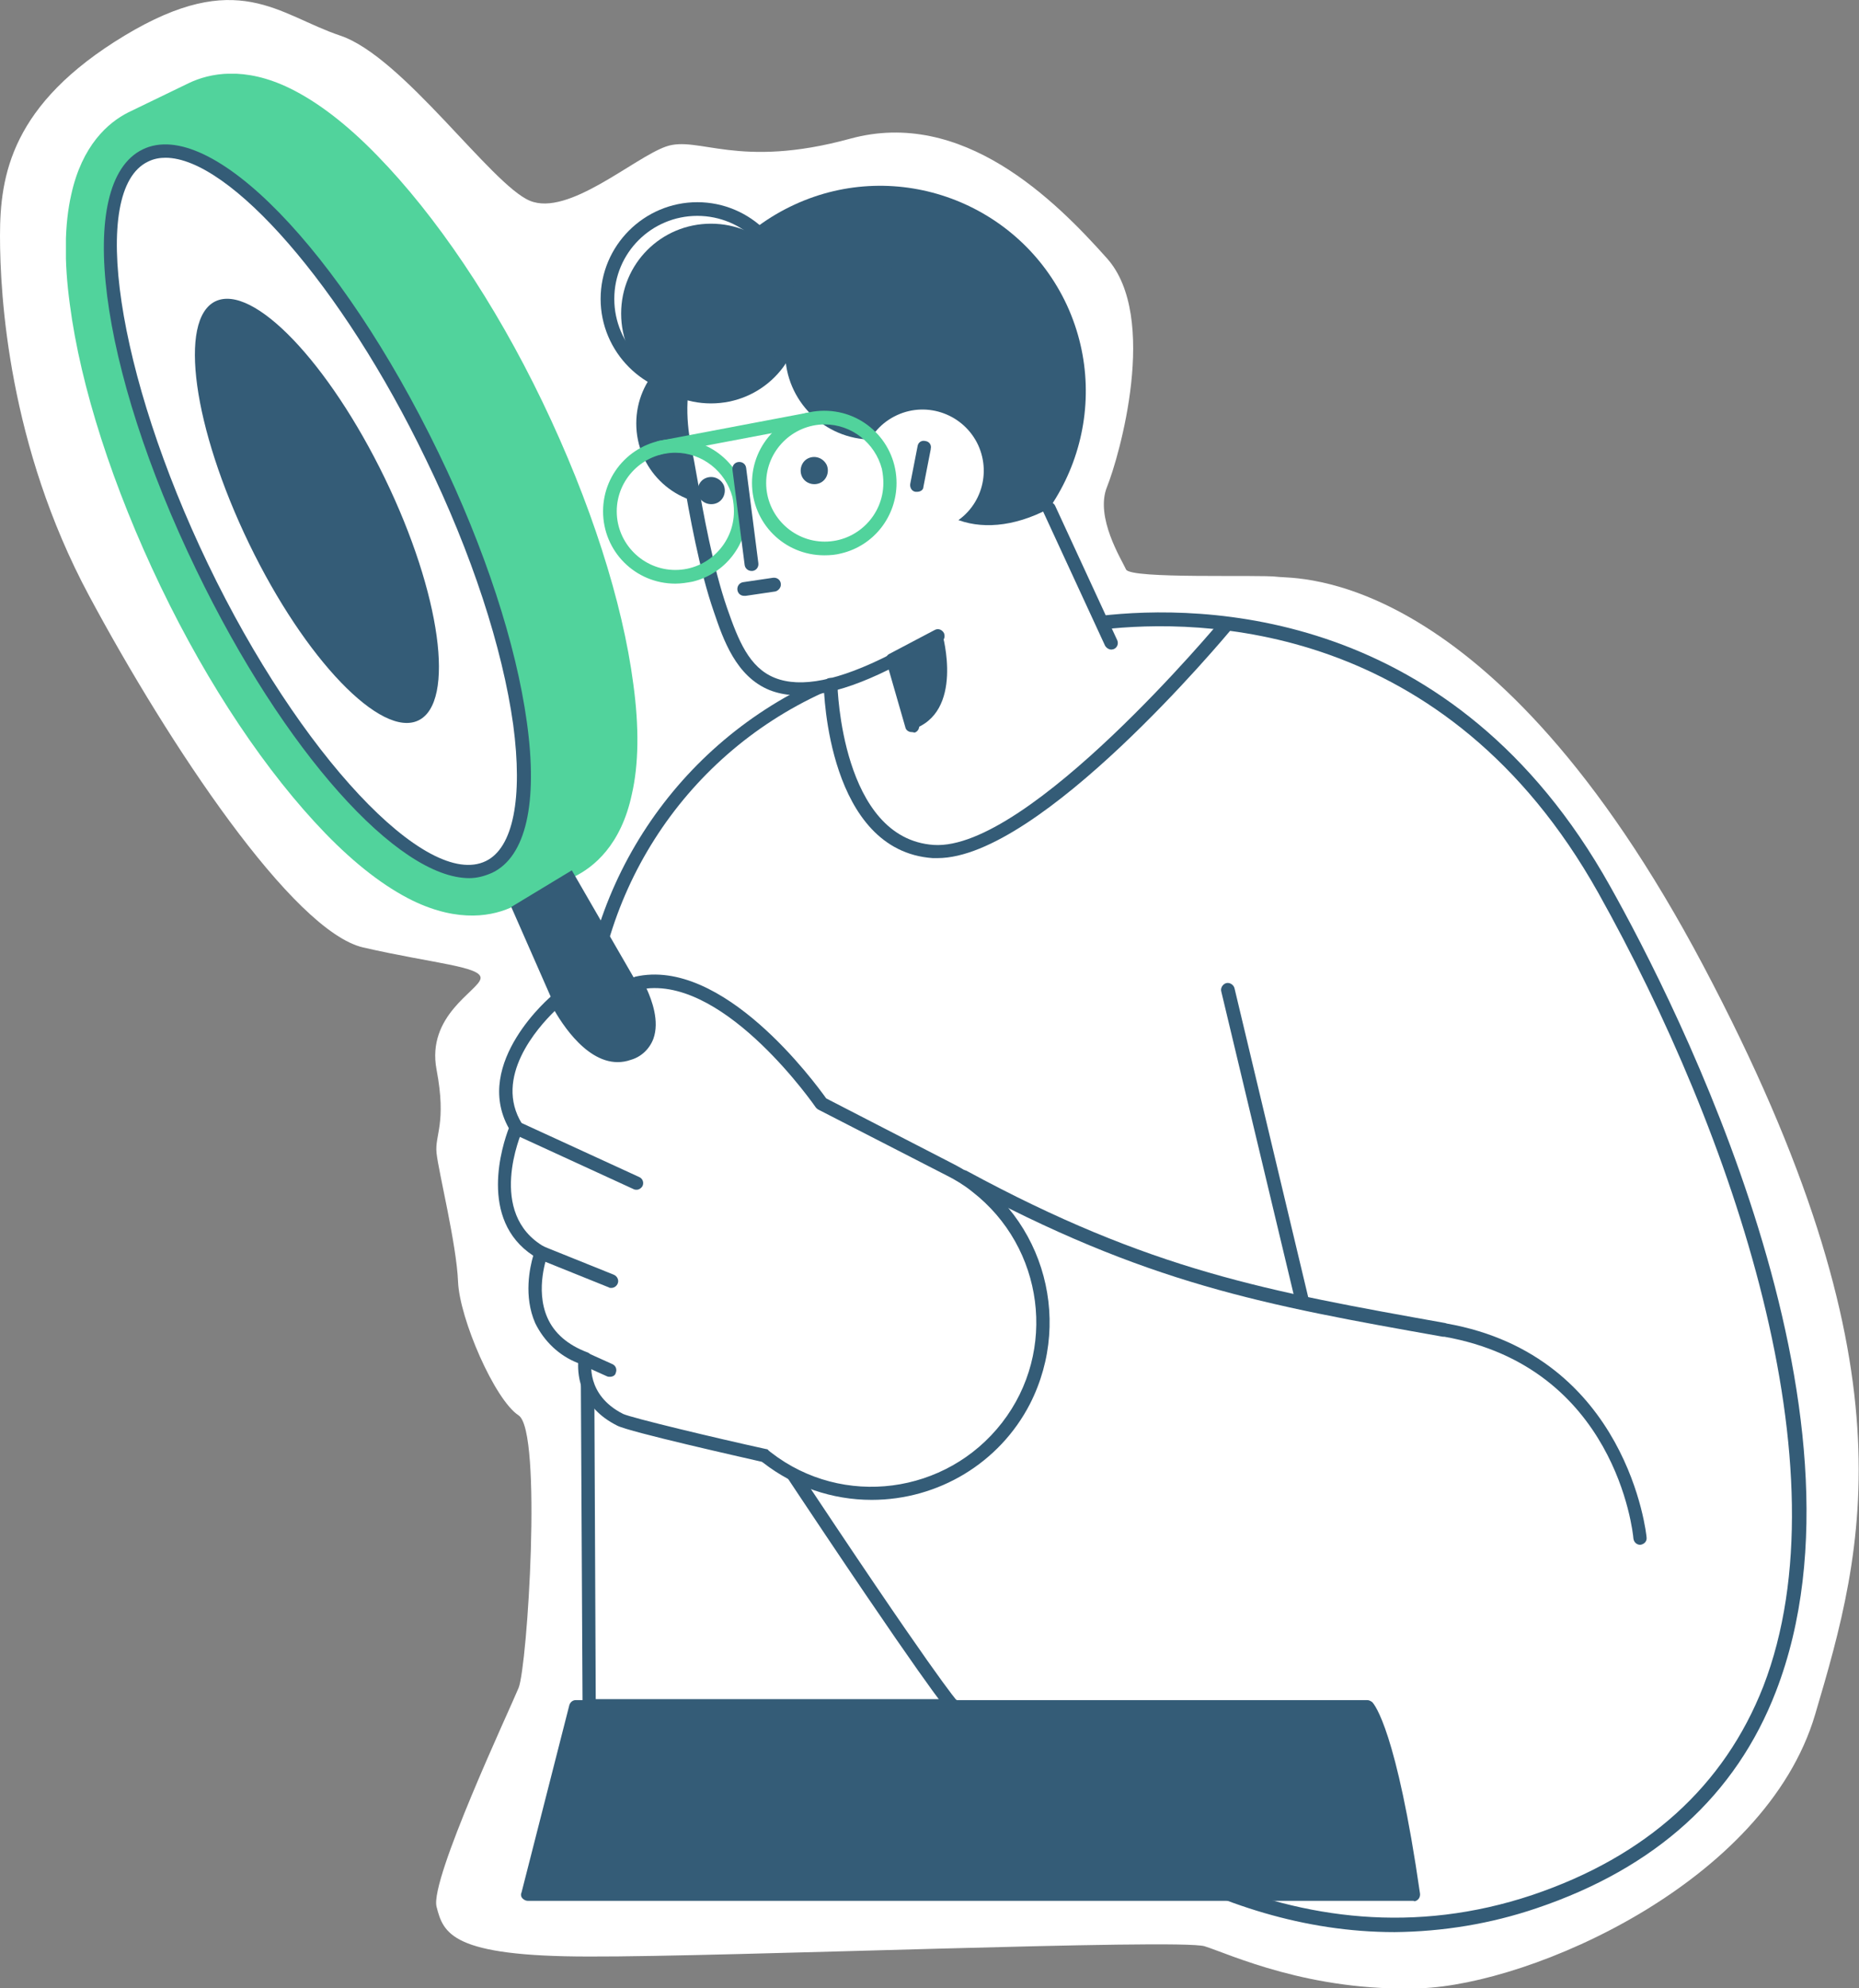
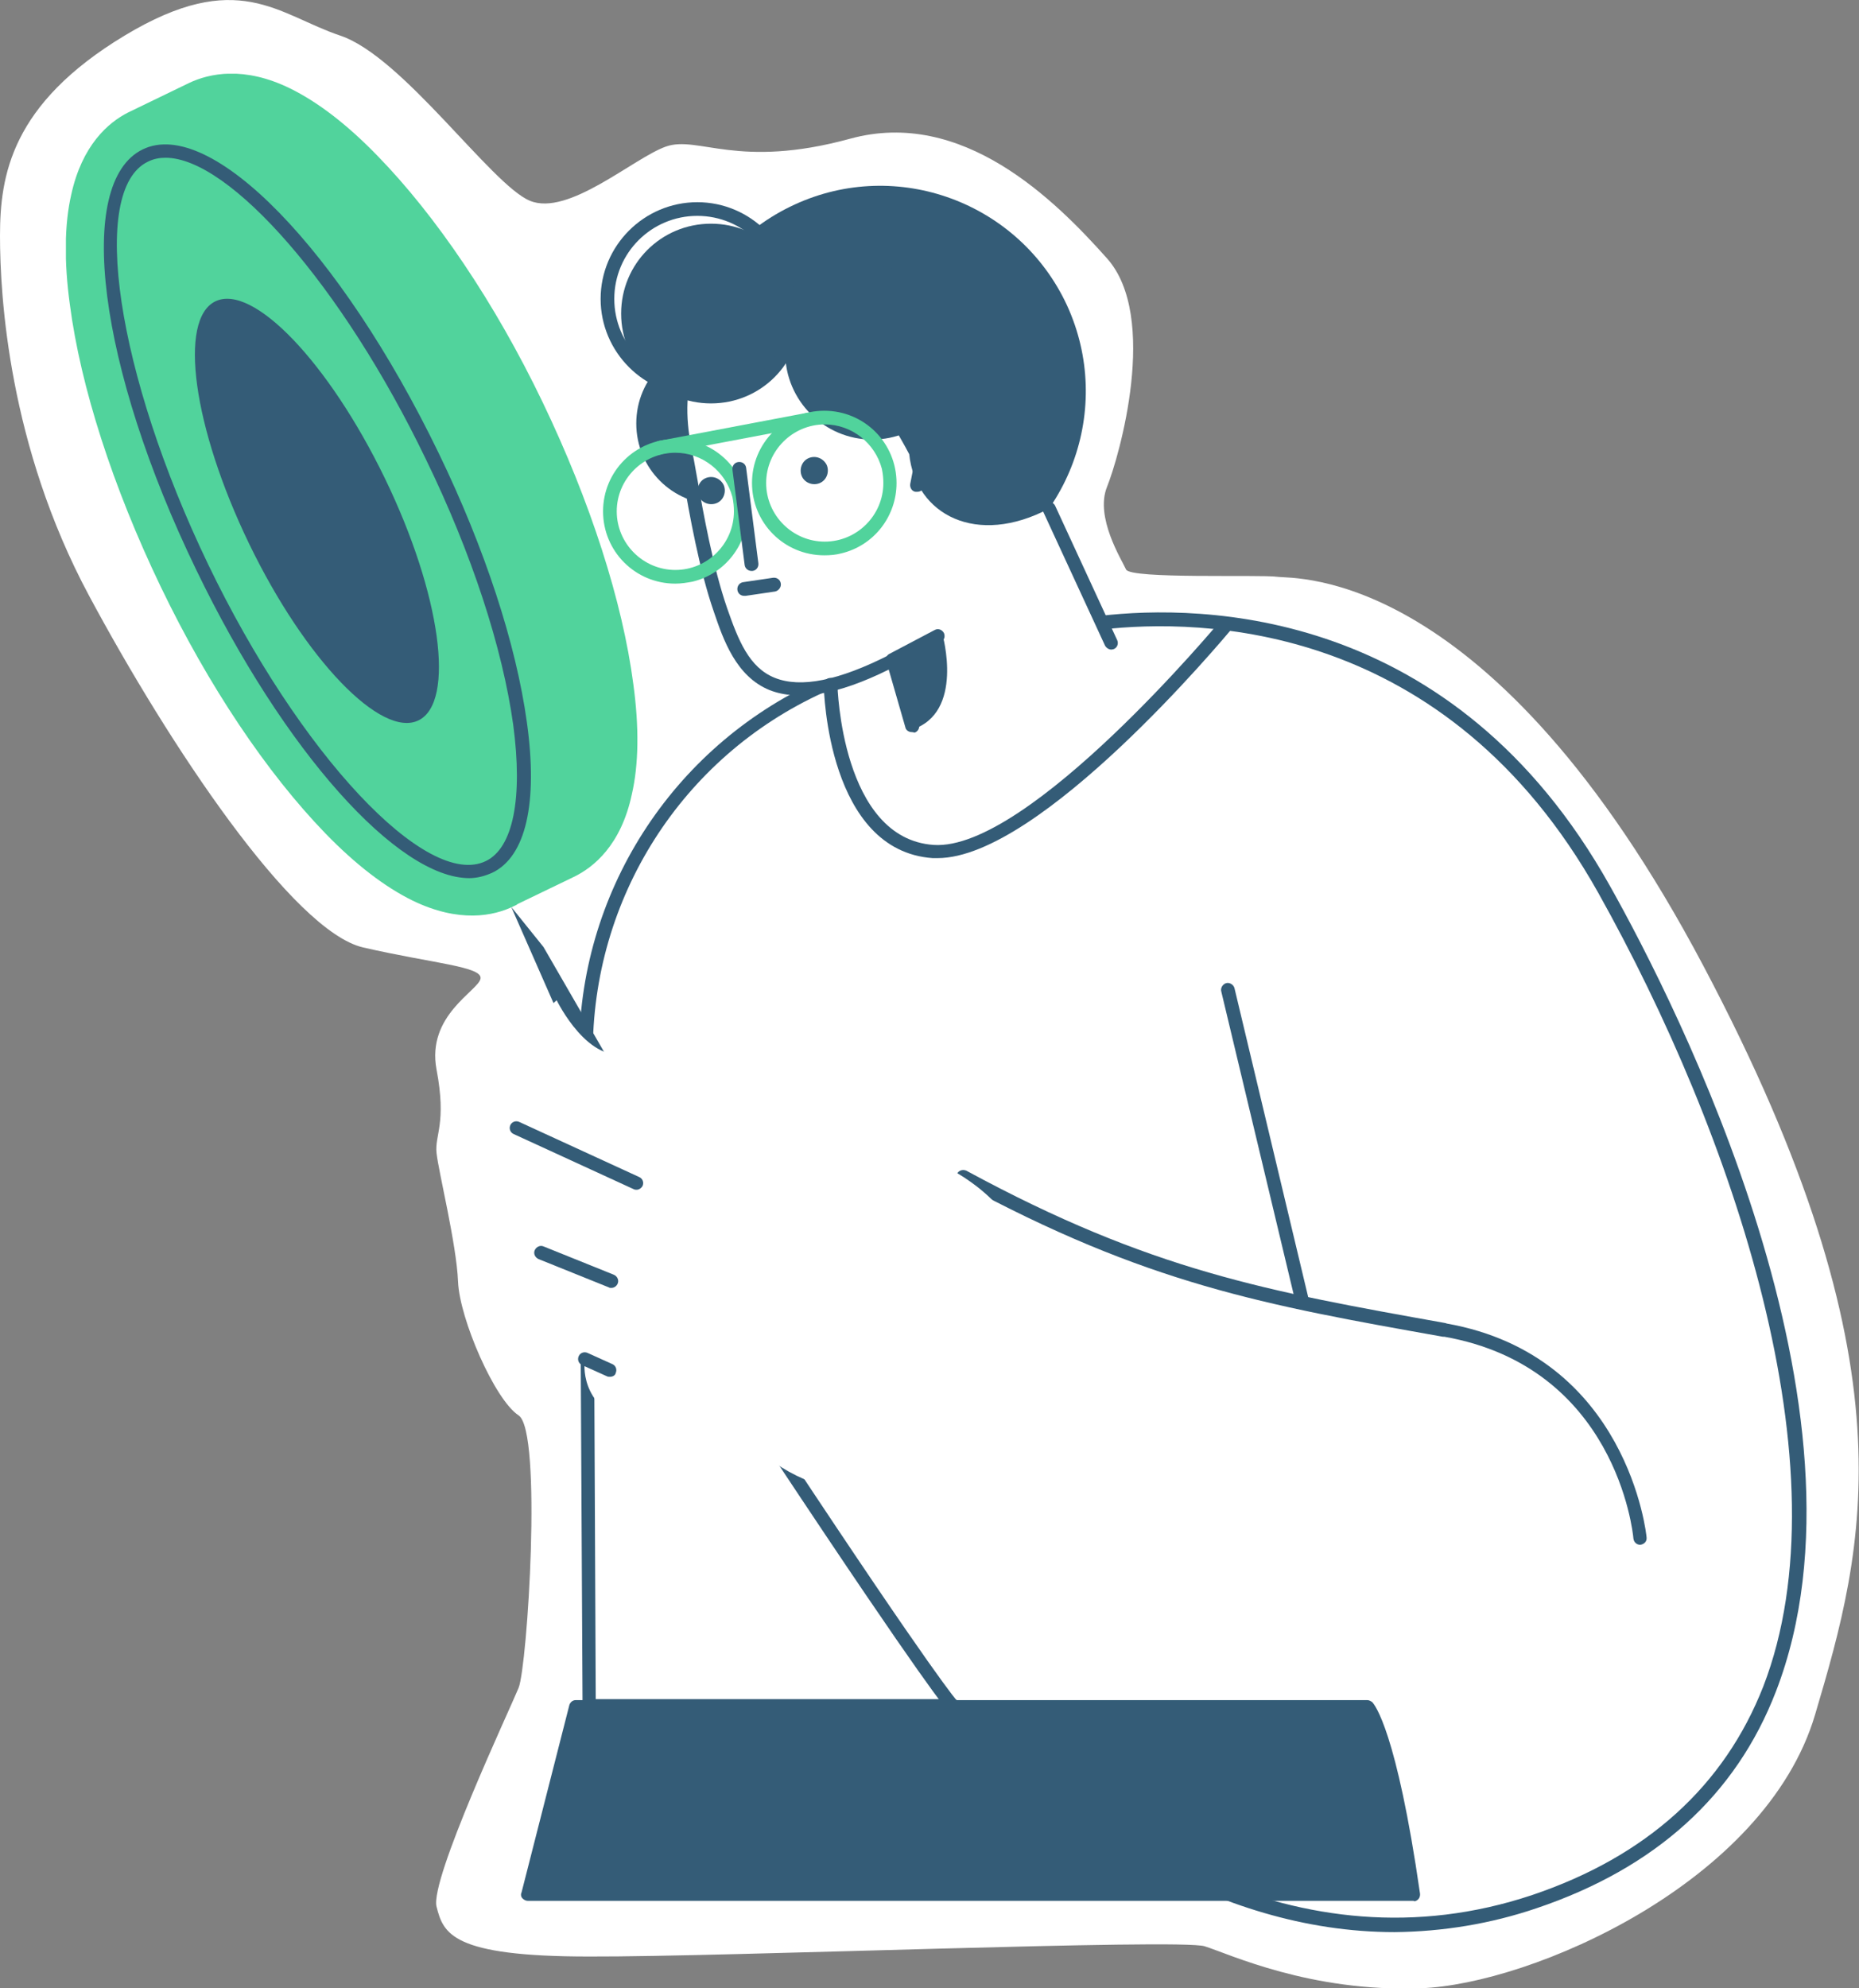
<svg xmlns="http://www.w3.org/2000/svg" xmlns:xlink="http://www.w3.org/1999/xlink" version="1.1" id="Ebene_1" x="0px" y="0px" viewBox="0 0 380.7 407.1" style="enable-background:new 0 0 380.7 407.1;" xml:space="preserve">
  <rect x="0" y="0" width="380.7" height="407.1" fill="#808080" stroke="none" />
  <style type="text/css">
	.st0{fill:#FFFFFF;}
	.st1{clip-path:url(#SVGID_00000181053224215046378180000013745829766139932583_);fill:#345C77;}
	.st2{clip-path:url(#SVGID_00000181053224215046378180000013745829766139932583_);fill:#FFFFFF;}
	.st3{clip-path:url(#SVGID_00000181053224215046378180000013745829766139932583_);}
	.st4{fill:#51D39C;}
</style>
  <path id="Pfad_1214" class="st0" d="M120.6,400.6c28.1,0.1,121-3.7,126.1-2.1s21.5,9.4,44.2,8.6s70.6-21.6,80.8-56  s20.5-71.4-22.9-153.4s-83.6-79.1-87.2-79.6s-30.1,0.5-31-1.5s-6.4-10.7-3.9-16.9s10.7-34.8,0-46.8s-29.6-30.8-52.6-24.5  s-31.1-0.7-37.7,1.6s-20,14.4-27.9,11.1s-26-29.5-38.8-33.8s-21-14-44.2,0S0,35.9,0,48.3s1.8,43,18.2,73.6s41.8,68.8,56.2,72.1  s24.5,3.9,24,6.4s-11.1,7.5-9,18.6s-0.4,13.3,0,17.1s4.1,18.7,4.4,26.3s7.5,24.2,12.4,27.4s1.8,51.4,0,55.8S88,384.9,89.4,390.4  S92.5,400.6,120.6,400.6z" />
  <g>
    <defs>
      <rect id="SVGID_1_" x="13.5" y="15.1" width="356.4" height="380.5" />
    </defs>
    <clipPath id="SVGID_00000027579864291451027130000002658724199277963181_">
      <use xlink:href="#SVGID_1_" style="overflow:visible;" />
    </clipPath>
    <path id="Pfad_348" style="clip-path:url(#SVGID_00000027579864291451027130000002658724199277963181_);fill:#345C77;" d="   M163.5,86.7c0,9.2-7.4,16.6-16.6,16.6c-9.2,0-16.6-7.4-16.6-16.6c0-9.2,7.4-16.6,16.6-16.6c0,0,0,0,0,0   C156.1,70.1,163.5,77.5,163.5,86.7" />
    <path id="Pfad_351" style="clip-path:url(#SVGID_00000027579864291451027130000002658724199277963181_);fill:#FFFFFF;" d="   M328.4,182.2c32.6,58.2,77,176.6-14.2,207.2c-47.7,16-89.8-10.8-119-40h-74.6L120,216c-0.3-32.4,18.5-61.9,48-75.3   c0.7-0.3,1.4-0.6,2.1-0.9l12.6-4.6l42.6-7.5C253.2,124.3,299.6,130.6,328.4,182.2" />
    <path id="Pfad_352" style="clip-path:url(#SVGID_00000027579864291451027130000002658724199277963181_);fill:#345C77;" d="   M285.6,395.6c-37,0-68.9-22.9-90.9-44.8h-74c-0.8,0-1.4-0.6-1.4-1.4L118.6,216c-0.3-32.9,18.9-62.9,48.8-76.6   c0.7-0.3,1.4-0.6,2.2-1c0.7-0.3,1.5,0.1,1.8,0.8c0.2,0.7,0,1.4-0.7,1.7c-0.7,0.3-1.4,0.6-2.1,0.9c-29,13.2-47.4,42.2-47.2,74.1   l0.6,132h73.2c0.4,0,0.7,0.1,1,0.4c27,27,69.4,55.8,117.6,39.7c23.4-7.9,39.3-22.3,47.3-42.7c17.2-44.5-6.2-113.2-33.8-162.5   c-31.2-55.7-81.5-56.2-101.7-53.9c-0.8,0.1-1.5-0.4-1.6-1.2c-0.1-0.8,0.4-1.5,1.2-1.6c0,0,0,0,0.1,0c20.7-2.4,72.4-1.9,104.4,55.3   c13.6,24.2,56.1,107.7,34,164.9c-8.2,21.3-24.7,36.2-49,44.4C305.3,393.9,295.5,395.5,285.6,395.6" />
    <path id="Pfad_353" style="clip-path:url(#SVGID_00000027579864291451027130000002658724199277963181_);fill:#345C77;" d="   M218.5,62.5c9.7,21.1,0.5,46.1-20.6,55.8s-46.1,0.5-55.8-20.6c-9.7-21.1-0.5-46.1,20.6-55.8C183.7,32.2,208.7,41.4,218.5,62.5   C218.5,62.5,218.5,62.5,218.5,62.5" />
    <path id="Pfad_354" style="clip-path:url(#SVGID_00000027579864291451027130000002658724199277963181_);fill:#FFFFFF;" d="   M214.9,104.1c-14.9,7.9-27.4,1.3-28.7-11.1c0,0-18.8-36.6-35.1-31.2c-9.9,5-13.8,16.9-11,30.1c1.2,5.8,3.5,21.7,7.4,33   c3.8,11.2,8.8,23.9,35.3,10.3l8.4,18.2l36.4-21.7L214.9,104.1z" />
    <path id="Pfad_355" style="clip-path:url(#SVGID_00000027579864291451027130000002658724199277963181_);fill:#345C77;" d="   M186.7,149.9c-0.6,0-1.2-0.4-1.3-1l-3.4-11.8c-10.5,5.2-18.5,6.5-24.4,4.2c-6.9-2.8-9.5-10.4-11.4-16c-3-8.6-5-20-6.3-27.4   c-0.4-2.3-0.8-4.3-1.1-5.7c-3-14.4,1.5-26.5,11.8-31.6c0.7-0.3,1.5-0.1,1.9,0.6c0.3,0.7,0.1,1.5-0.6,1.9   c-9.1,4.6-13,15.5-10.3,28.6c0.3,1.4,0.7,3.4,1.1,5.8c1.3,7.4,3.3,18.6,6.2,27c2.3,6.6,4.5,12.2,9.8,14.3c5.3,2.1,13,0.6,23.6-4.8   c0.4-0.2,0.8-0.2,1.2,0c0.4,0.2,0.7,0.5,0.8,0.9l3.9,13.4c0.2,0.7-0.2,1.5-0.9,1.7c0,0,0,0,0,0   C186.9,149.9,186.8,149.9,186.7,149.9" />
    <path id="Pfad_356" style="clip-path:url(#SVGID_00000027579864291451027130000002658724199277963181_);fill:#345C77;" d="   M227.6,133c-0.5,0-1-0.3-1.3-0.8l-12.7-27.5c-0.3-0.7,0-1.5,0.7-1.8c0.7-0.3,1.5,0,1.8,0.7l12.7,27.5c0.3,0.7,0,1.5-0.7,1.8   C228,132.9,227.8,133,227.6,133" />
    <path id="Pfad_357" style="clip-path:url(#SVGID_00000027579864291451027130000002658724199277963181_);fill:#345C77;" d="   M182.8,136.5c-0.8,0-1.4-0.6-1.4-1.4c0-0.5,0.3-1,0.7-1.2l9.3-4.9c0.7-0.4,1.5-0.1,1.9,0.6c0.3,0.7,0.1,1.5-0.6,1.8l-9.3,4.9   C183.2,136.4,183,136.5,182.8,136.5" />
    <path id="Pfad_358" style="clip-path:url(#SVGID_00000027579864291451027130000002658724199277963181_);fill:#345C77;" d="   M169.3,95.2c0.6,1.4,0,3.1-1.4,3.7c-1.4,0.6-3.1,0-3.7-1.4c-0.6-1.4,0-3.1,1.4-3.7C167,93.2,168.6,93.8,169.3,95.2" />
    <path id="Pfad_359" style="clip-path:url(#SVGID_00000027579864291451027130000002658724199277963181_);fill:#345C77;" d="   M148.2,99.3c0.6,1.4,0,3.1-1.4,3.7c-1.4,0.6-3.1,0-3.7-1.4c-0.6-1.4,0-3.1,1.4-3.7C145.9,97.3,147.5,97.9,148.2,99.3   C148.2,99.3,148.2,99.3,148.2,99.3" />
    <path id="Pfad_360" style="clip-path:url(#SVGID_00000027579864291451027130000002658724199277963181_);fill:#345C77;" d="   M193,129.9c0,0,4.6,16.1-6.3,19.5l-3.9-14.3L193,129.9z" />
    <path id="Pfad_363" style="clip-path:url(#SVGID_00000027579864291451027130000002658724199277963181_);fill:#345C77;" d="   M192,175.7c-0.3,0-0.6,0-1,0c-21.4-1.5-22.3-34.1-22.3-35.5c0-0.8,0.6-1.4,1.4-1.4s1.4,0.6,1.4,1.4l0,0c0,0.3,0.8,31.5,19.7,32.8   c19.4,1.3,58.5-45.6,58.9-46.1c0.5-0.6,1.4-0.6,2-0.1c0.6,0.5,0.6,1.3,0.2,1.9C250.7,130.6,213.1,175.7,192,175.7" />
    <path id="Pfad_375" style="clip-path:url(#SVGID_00000027579864291451027130000002658724199277963181_);fill:#345C77;" d="   M164,64.2c0,10.2-8.2,18.4-18.4,18.4c-10.2,0-18.4-8.2-18.4-18.4c0-10.2,8.2-18.4,18.4-18.4C155.8,45.8,164,54,164,64.2" />
    <path id="Pfad_376" style="clip-path:url(#SVGID_00000027579864291451027130000002658724199277963181_);fill:#345C77;" d="   M142.8,81c-10.9,0-19.8-8.9-19.8-19.8s8.9-19.8,19.8-19.8s19.8,8.9,19.8,19.8c0,0,0,0,0,0C162.6,72.2,153.8,81,142.8,81    M142.8,44.2c-9.4,0-17,7.6-17,17s7.6,17,17,17c9.4,0,17-7.6,17-17C159.8,51.8,152.2,44.2,142.8,44.2" />
    <path id="Pfad_377" style="clip-path:url(#SVGID_00000027579864291451027130000002658724199277963181_);fill:#345C77;" d="   M196.4,72.2c0,9.9-8,17.8-17.8,17.8s-17.8-8-17.8-17.8c0-9.8,8-17.8,17.8-17.8C188.4,54.4,196.4,62.3,196.4,72.2   C196.4,72.2,196.4,72.2,196.4,72.2" />
-     <path id="Pfad_378" style="clip-path:url(#SVGID_00000027579864291451027130000002658724199277963181_);fill:#FFFFFF;" d="   M200.3,91.1c2.9,6.3,0.2,13.7-6.1,16.6c-6.3,2.9-13.7,0.2-16.6-6.1s-0.2-13.7,6.1-16.6c0,0,0,0,0,0C190,82.1,197.4,84.9,200.3,91.1   " />
    <path id="Pfad_379" style="clip-path:url(#SVGID_00000027579864291451027130000002658724199277963181_);fill:#345C77;" d="   M187.8,100.7c-0.1,0-0.2,0-0.3,0c-0.8-0.1-1.2-0.9-1.1-1.6c0,0,0,0,0,0l1.5-7.7c0.1-0.8,0.8-1.3,1.6-1.1c0.8,0.1,1.3,0.8,1.1,1.6   c0,0,0,0,0,0.1l-1.5,7.7C189.1,100.3,188.5,100.7,187.8,100.7" />
    <path id="Pfad_384" style="clip-path:url(#SVGID_00000027579864291451027130000002658724199277963181_);fill:#345C77;" d="   M152.4,122c-0.8,0-1.4-0.6-1.4-1.4c0-0.7,0.5-1.3,1.2-1.4l6.1-0.9c0.8-0.1,1.5,0.4,1.6,1.2c0.1,0.7-0.4,1.4-1.1,1.6l-6.1,0.9   C152.5,122,152.5,122,152.4,122" />
    <g style="clip-path:url(#SVGID_00000027579864291451027130000002658724199277963181_);">
      <path id="Pfad_366" class="st4" d="M77.3,31.9c-6.2-6.4-12.2-11-17.9-13.8C50,13.5,42.9,15,38.7,17l-12.4,6    c-4.2,2.1-9.5,6.8-11.7,16.8c-1.4,6.1-1.5,13.7-0.3,22.5c2.2,16.9,8.8,37.4,18.6,57.8s21.8,38.2,33.7,50.5    c6.2,6.4,12.2,11,17.9,13.8c9.5,4.6,16.6,3.2,20.8,1.1c0.2-0.1,0.5-0.2,0.7-0.4l11.4-5.5c4.2-2,9.8-6.6,12-17    c1.4-6.1,1.5-13.7,0.3-22.5c-2.2-16.9-8.8-37.4-18.6-57.8S89.2,44.1,77.3,31.9" />
      <path id="Pfad_380" class="st4" d="M135.1,93.1c-0.8,0-1.4-0.6-1.4-1.4c0-0.7,0.5-1.2,1.1-1.4l30.6-5.8c0.8-0.1,1.5,0.4,1.6,1.1    c0.1,0.7-0.4,1.4-1.1,1.6L135.3,93C135.3,93.1,135.2,93.1,135.1,93.1" />
      <path id="Pfad_381" class="st4" d="M168.8,113.7c-8.2,0-14.8-6.6-14.8-14.8c0-8.2,6.6-14.8,14.8-14.8s14.8,6.6,14.8,14.8    c0,6.8-4.6,12.8-11.3,14.4C171.2,113.6,170,113.7,168.8,113.7 M168.9,86.9c-6.6,0-12,5.4-12,12c0,6.6,5.4,12,12,12s12-5.4,12-12    c0-1-0.1-1.9-0.3-2.9C179.2,90.7,174.4,86.9,168.9,86.9" />
      <path id="Pfad_382" class="st4" d="M138.3,119.5c-8.2,0-14.8-6.6-14.8-14.8s6.6-14.8,14.8-14.8s14.8,6.6,14.8,14.8    c0,6.8-4.6,12.8-11.3,14.4C140.7,119.3,139.5,119.5,138.3,119.5 M138.3,92.7c-6.6,0-12,5.4-12,12c0,6.6,5.4,12,12,12    c6.6,0,12-5.4,12-12c0-1-0.1-1.9-0.3-2.9C148.6,96.5,143.8,92.7,138.3,92.7" />
    </g>
    <path id="Pfad_349" style="clip-path:url(#SVGID_00000027579864291451027130000002658724199277963181_);fill:#345C77;" d="   M280,349.4l-162.1,0l-9.8,38.4h181.4C284.5,354,280,349.4,280,349.4" />
    <path id="Pfad_350" style="clip-path:url(#SVGID_00000027579864291451027130000002658724199277963181_);fill:#345C77;" d="   M289.4,389.2H108.1c-0.4,0-0.8-0.2-1.1-0.5c-0.3-0.3-0.4-0.8-0.2-1.2l9.8-38.4c0.2-0.6,0.7-1,1.3-1l162.1,0c0.4,0,0.7,0.2,1,0.4   c0.5,0.5,5,5.9,9.8,39.2c0.1,0.8-0.4,1.5-1.2,1.6C289.6,389.2,289.5,389.2,289.4,389.2 M109.9,386.4h178   c-3.9-26.3-7.5-33.9-8.6-35.6l-160.3,0L109.9,386.4z" />
    <path id="Pfad_361" style="clip-path:url(#SVGID_00000027579864291451027130000002658724199277963181_);fill:#345C77;" d="   M335.9,316.3c-0.7,0-1.3-0.5-1.4-1.3c-0.1-1.4-3.7-35.1-38.7-41.3l-0.3,0c-36.6-6.5-60.7-10.8-98.9-31.5c-0.7-0.4-0.9-1.2-0.6-1.9   c0.4-0.7,1.2-0.9,1.9-0.6c37.8,20.5,61.8,24.7,98.1,31.2l0.3,0.1c37.1,6.6,40.9,43.4,40.9,43.8c0.1,0.8-0.5,1.4-1.3,1.5   L335.9,316.3" />
    <path id="Pfad_362" style="clip-path:url(#SVGID_00000027579864291451027130000002658724199277963181_);fill:#345C77;" d="   M266.6,267.7c-0.6,0-1.2-0.4-1.3-1.1l-15.2-63.6c-0.2-0.7,0.3-1.5,1-1.7s1.5,0.3,1.7,1L268,266c0.2,0.7-0.3,1.5-1,1.7   C266.8,267.7,266.7,267.7,266.6,267.7" />
    <path id="Pfad_364" style="clip-path:url(#SVGID_00000027579864291451027130000002658724199277963181_);fill:#345C77;" d="   M195.2,350.8c-0.4,0-0.7-0.2-1-0.4c-0.2-0.2-4.5-4.9-35.6-51.8c-0.4-0.6-0.2-1.5,0.4-1.9c0.6-0.4,1.5-0.2,1.9,0.4l0,0   c30.5,46.1,35.1,51.2,35.3,51.4c0.5,0.6,0.5,1.4-0.1,2C195.9,350.7,195.6,350.8,195.2,350.8" />
-     <path id="Pfad_365" style="clip-path:url(#SVGID_00000027579864291451027130000002658724199277963181_);fill:#345C77;" d="   M104.7,185.7l33.4,76c2.7,5.9,9.8,8.5,15.7,5.8c5.9-2.7,8.5-9.8,5.8-15.7c-0.1-0.2-0.2-0.5-0.4-0.7l-42.1-72.9L104.7,185.7z" />
-     <path id="Pfad_367" style="clip-path:url(#SVGID_00000027579864291451027130000002658724199277963181_);fill:#FFFFFF;" d="   M88.4,93.3c19.4,40.2,24.6,77.9,11.6,84.2S60.8,156.2,41.4,116S16.7,38.1,29.7,31.8S69,53.1,88.4,93.3" />
+     <path id="Pfad_365" style="clip-path:url(#SVGID_00000027579864291451027130000002658724199277963181_);fill:#345C77;" d="   M104.7,185.7l33.4,76c2.7,5.9,9.8,8.5,15.7,5.8c-0.1-0.2-0.2-0.5-0.4-0.7l-42.1-72.9L104.7,185.7z" />
    <path id="Pfad_368" style="clip-path:url(#SVGID_00000027579864291451027130000002658724199277963181_);fill:#345C77;" d="   M96.1,179.8c-14.6,0-37.9-25.8-55.9-63.1c-20.1-41.5-24.9-79.3-11-86.1s40.5,20.6,60.6,62.1c9.5,19.6,15.9,39.2,18.1,55.2   c2.3,16.5-0.2,27.5-7.1,30.8C99.2,179.4,97.7,179.8,96.1,179.8 M33.9,32.3c-1.2,0-2.4,0.2-3.6,0.8c-12.1,5.8-6.4,43.5,12.3,82.4   s44.8,66.7,56.9,60.8c5.6-2.7,7.6-12.9,5.6-27.9c-2.2-15.8-8.5-35.1-17.9-54.4C70.1,58.5,47,32.3,33.9,32.3" />
    <path id="Pfad_369" style="clip-path:url(#SVGID_00000027579864291451027130000002658724199277963181_);fill:#345C77;" d="   M78.8,97.9c11.5,23.7,14.5,45.9,6.9,49.6S62.5,135.1,51,111.3s-14.5-45.9-6.9-49.6C51.8,58,67.3,74.2,78.8,97.9" />
    <path id="Pfad_370" style="clip-path:url(#SVGID_00000027579864291451027130000002658724199277963181_);fill:#FFFFFF;" d="   M194.6,239.4l-26.3-13.5c0,0-19.8-28.9-37.9-24.7c0,0,6.8,11.4-1.5,14.3S114,204.8,114,204.8s-16.1,13.3-8.3,26   c0,0-8,18.1,5.1,25.7c0,0-6.2,15.9,9,21.7c0,0-1.6,8.1,7.2,12.5c2.4,1.2,29.6,7.3,29.6,7.3l0.5,0.4c15.3,11.8,37.4,9,49.2-6.3   c11.8-15.3,9-37.4-6.3-49.2C198.3,241.6,196.5,240.4,194.6,239.4" />
-     <path id="Pfad_371" style="clip-path:url(#SVGID_00000027579864291451027130000002658724199277963181_);fill:#345C77;" d="   M178.5,307.1c-8.1,0-15.9-2.7-22.2-7.6l-0.3-0.2c-3.9-0.9-27.1-6.1-29.6-7.4c-7.6-3.8-8.1-10.2-8-12.8c-3.9-1.5-7-4.5-8.8-8.2   c-2.4-5.5-1.1-11.4-0.4-13.8c-11.3-7.4-6.3-22.7-5-26.1c-7.5-13.4,8.7-27.1,8.9-27.2c0.3-0.3,0.8-0.4,1.2-0.3   c0.4,0.1,0.8,0.4,0.9,0.8c0.1,0.1,6.1,12.6,13.1,10.1c1.3-0.4,2.4-1.4,2.9-2.6c1.1-3.1-1.2-8-2.1-9.7c-0.4-0.7-0.2-1.5,0.5-1.9   c0.1-0.1,0.3-0.1,0.4-0.2c18-4.2,36.9,21.7,39.2,24.9l26,13.4c17.9,9.2,24.9,31.2,15.7,49.2C204.7,299.5,192.2,307.1,178.5,307.1    M113.6,207c-3.5,3.4-12.6,13.6-6.7,23.1c0.2,0.4,0.3,0.9,0.1,1.3c-0.3,0.7-7.4,17.1,4.5,23.9c0.6,0.3,0.8,1.1,0.6,1.7   c0,0.1-2.6,6.9,0,12.8c1.4,3.2,4.2,5.6,8.2,7.1c0.6,0.2,1,0.9,0.9,1.6c-0.1,0.3-1.3,7.1,6.4,11c1.7,0.8,18.8,4.9,29.3,7.2   c0.2,0,0.4,0.1,0.5,0.3l0.5,0.4c14.7,11.4,35.9,8.6,47.3-6.1c11.4-14.7,8.6-35.9-6.1-47.3c-1.6-1.3-3.4-2.4-5.2-3.3l-26.3-13.5   c-0.2-0.1-0.4-0.3-0.5-0.4c-0.2-0.3-18.1-26.2-34.7-24.4c1.1,2.4,2.7,6.7,1.4,10.3c-0.8,2.1-2.5,3.7-4.6,4.3   C121.8,219.6,115.8,210.8,113.6,207" />
    <path id="Pfad_372" style="clip-path:url(#SVGID_00000027579864291451027130000002658724199277963181_);fill:#345C77;" d="   M125.2,263.7c-0.2,0-0.4,0-0.5-0.1l-14.4-5.8c-0.7-0.3-1.1-1.1-0.8-1.8c0.3-0.7,1.1-1.1,1.8-0.8l0,0l14.4,5.8   c0.7,0.3,1.1,1.1,0.8,1.8C126.3,263.3,125.8,263.7,125.2,263.7" />
    <path id="Pfad_373" style="clip-path:url(#SVGID_00000027579864291451027130000002658724199277963181_);fill:#345C77;" d="   M124.9,281.9c-0.2,0-0.4,0-0.6-0.1l-5.1-2.3c-0.7-0.3-1-1.1-0.7-1.8c0.3-0.7,1.1-1,1.8-0.7l5.1,2.3c0.7,0.3,1,1.1,0.7,1.8   C126,281.6,125.5,281.9,124.9,281.9" />
    <path id="Pfad_374" style="clip-path:url(#SVGID_00000027579864291451027130000002658724199277963181_);fill:#345C77;" d="   M130.4,243.6c-0.2,0-0.4,0-0.6-0.1l-24.6-11.3c-0.7-0.3-1-1.1-0.7-1.8s1.1-1,1.8-0.7c0,0,0,0,0,0l24.6,11.3c0.7,0.3,1,1.1,0.7,1.8   C131.4,243.2,130.9,243.6,130.4,243.6" />
    <path id="Pfad_383" style="clip-path:url(#SVGID_00000027579864291451027130000002658724199277963181_);fill:#345C77;" d="   M153.9,116.9c-0.7,0-1.3-0.5-1.4-1.2L150,96.2c-0.1-0.8,0.4-1.5,1.2-1.6c0,0,0,0,0,0c0.8-0.1,1.5,0.4,1.6,1.2l2.5,19.5   c0.1,0.8-0.4,1.5-1.2,1.6c0,0,0,0,0,0C154.1,116.9,154,116.9,153.9,116.9" />
  </g>
</svg>